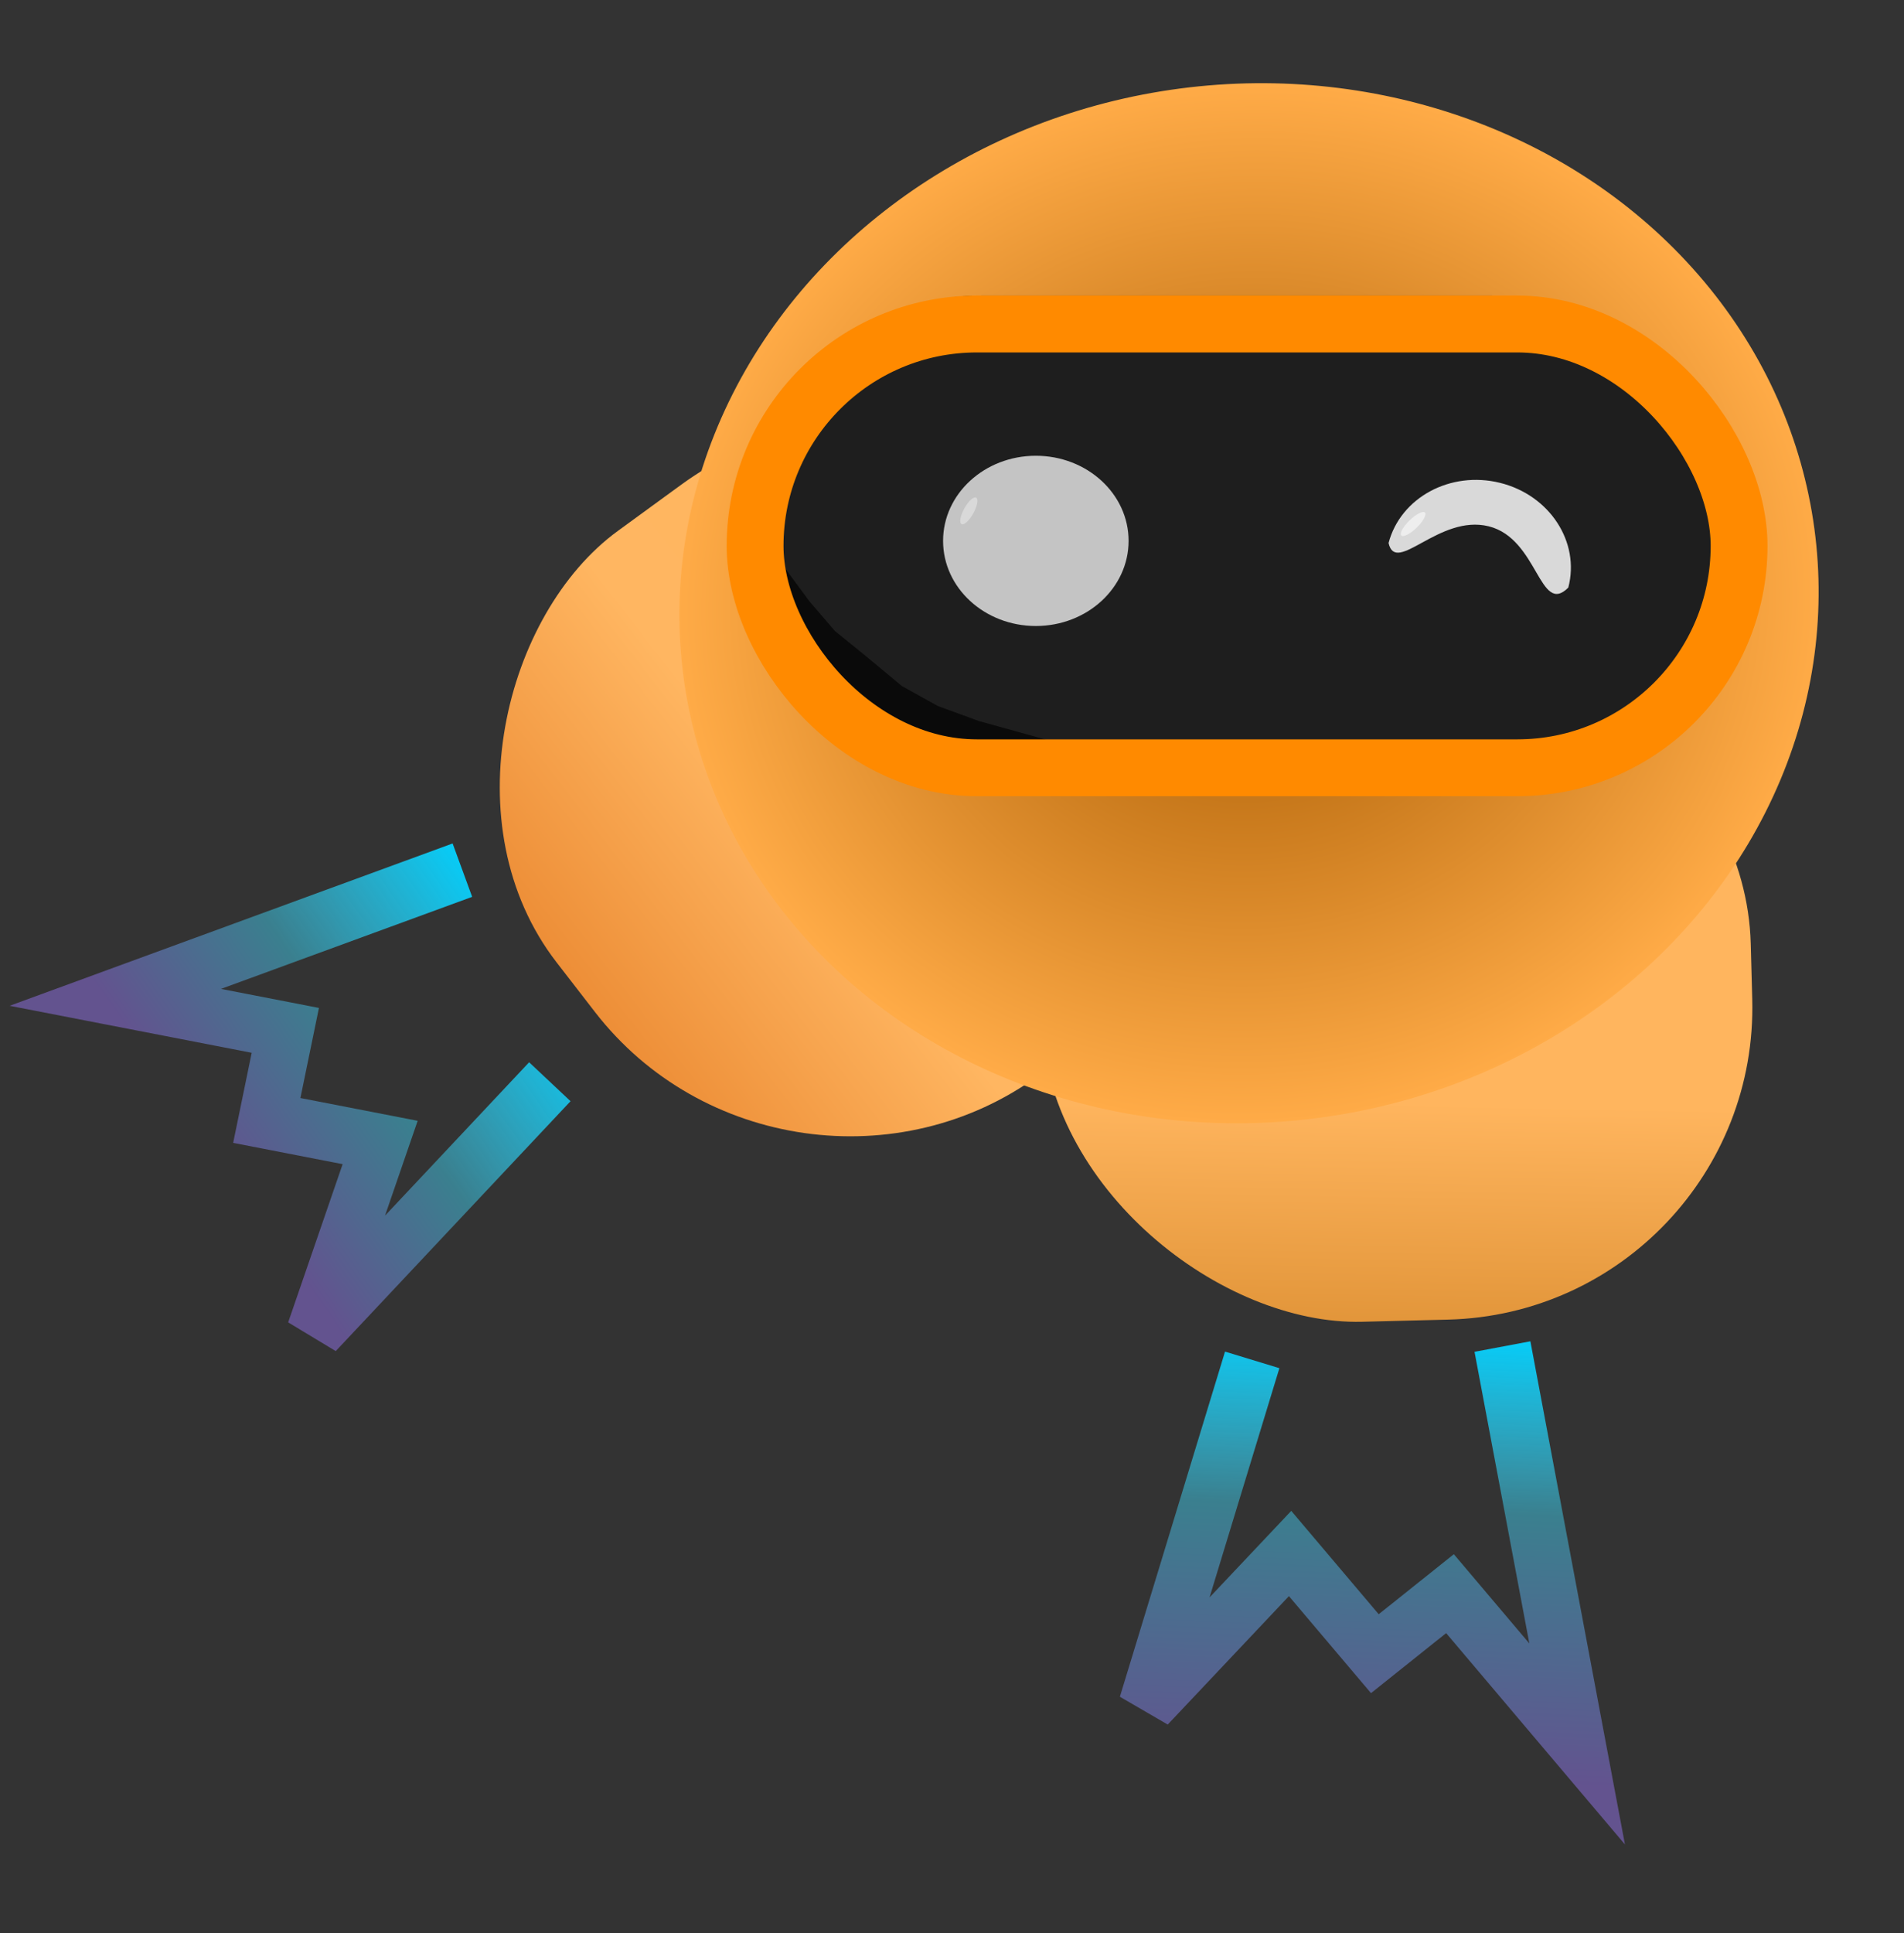
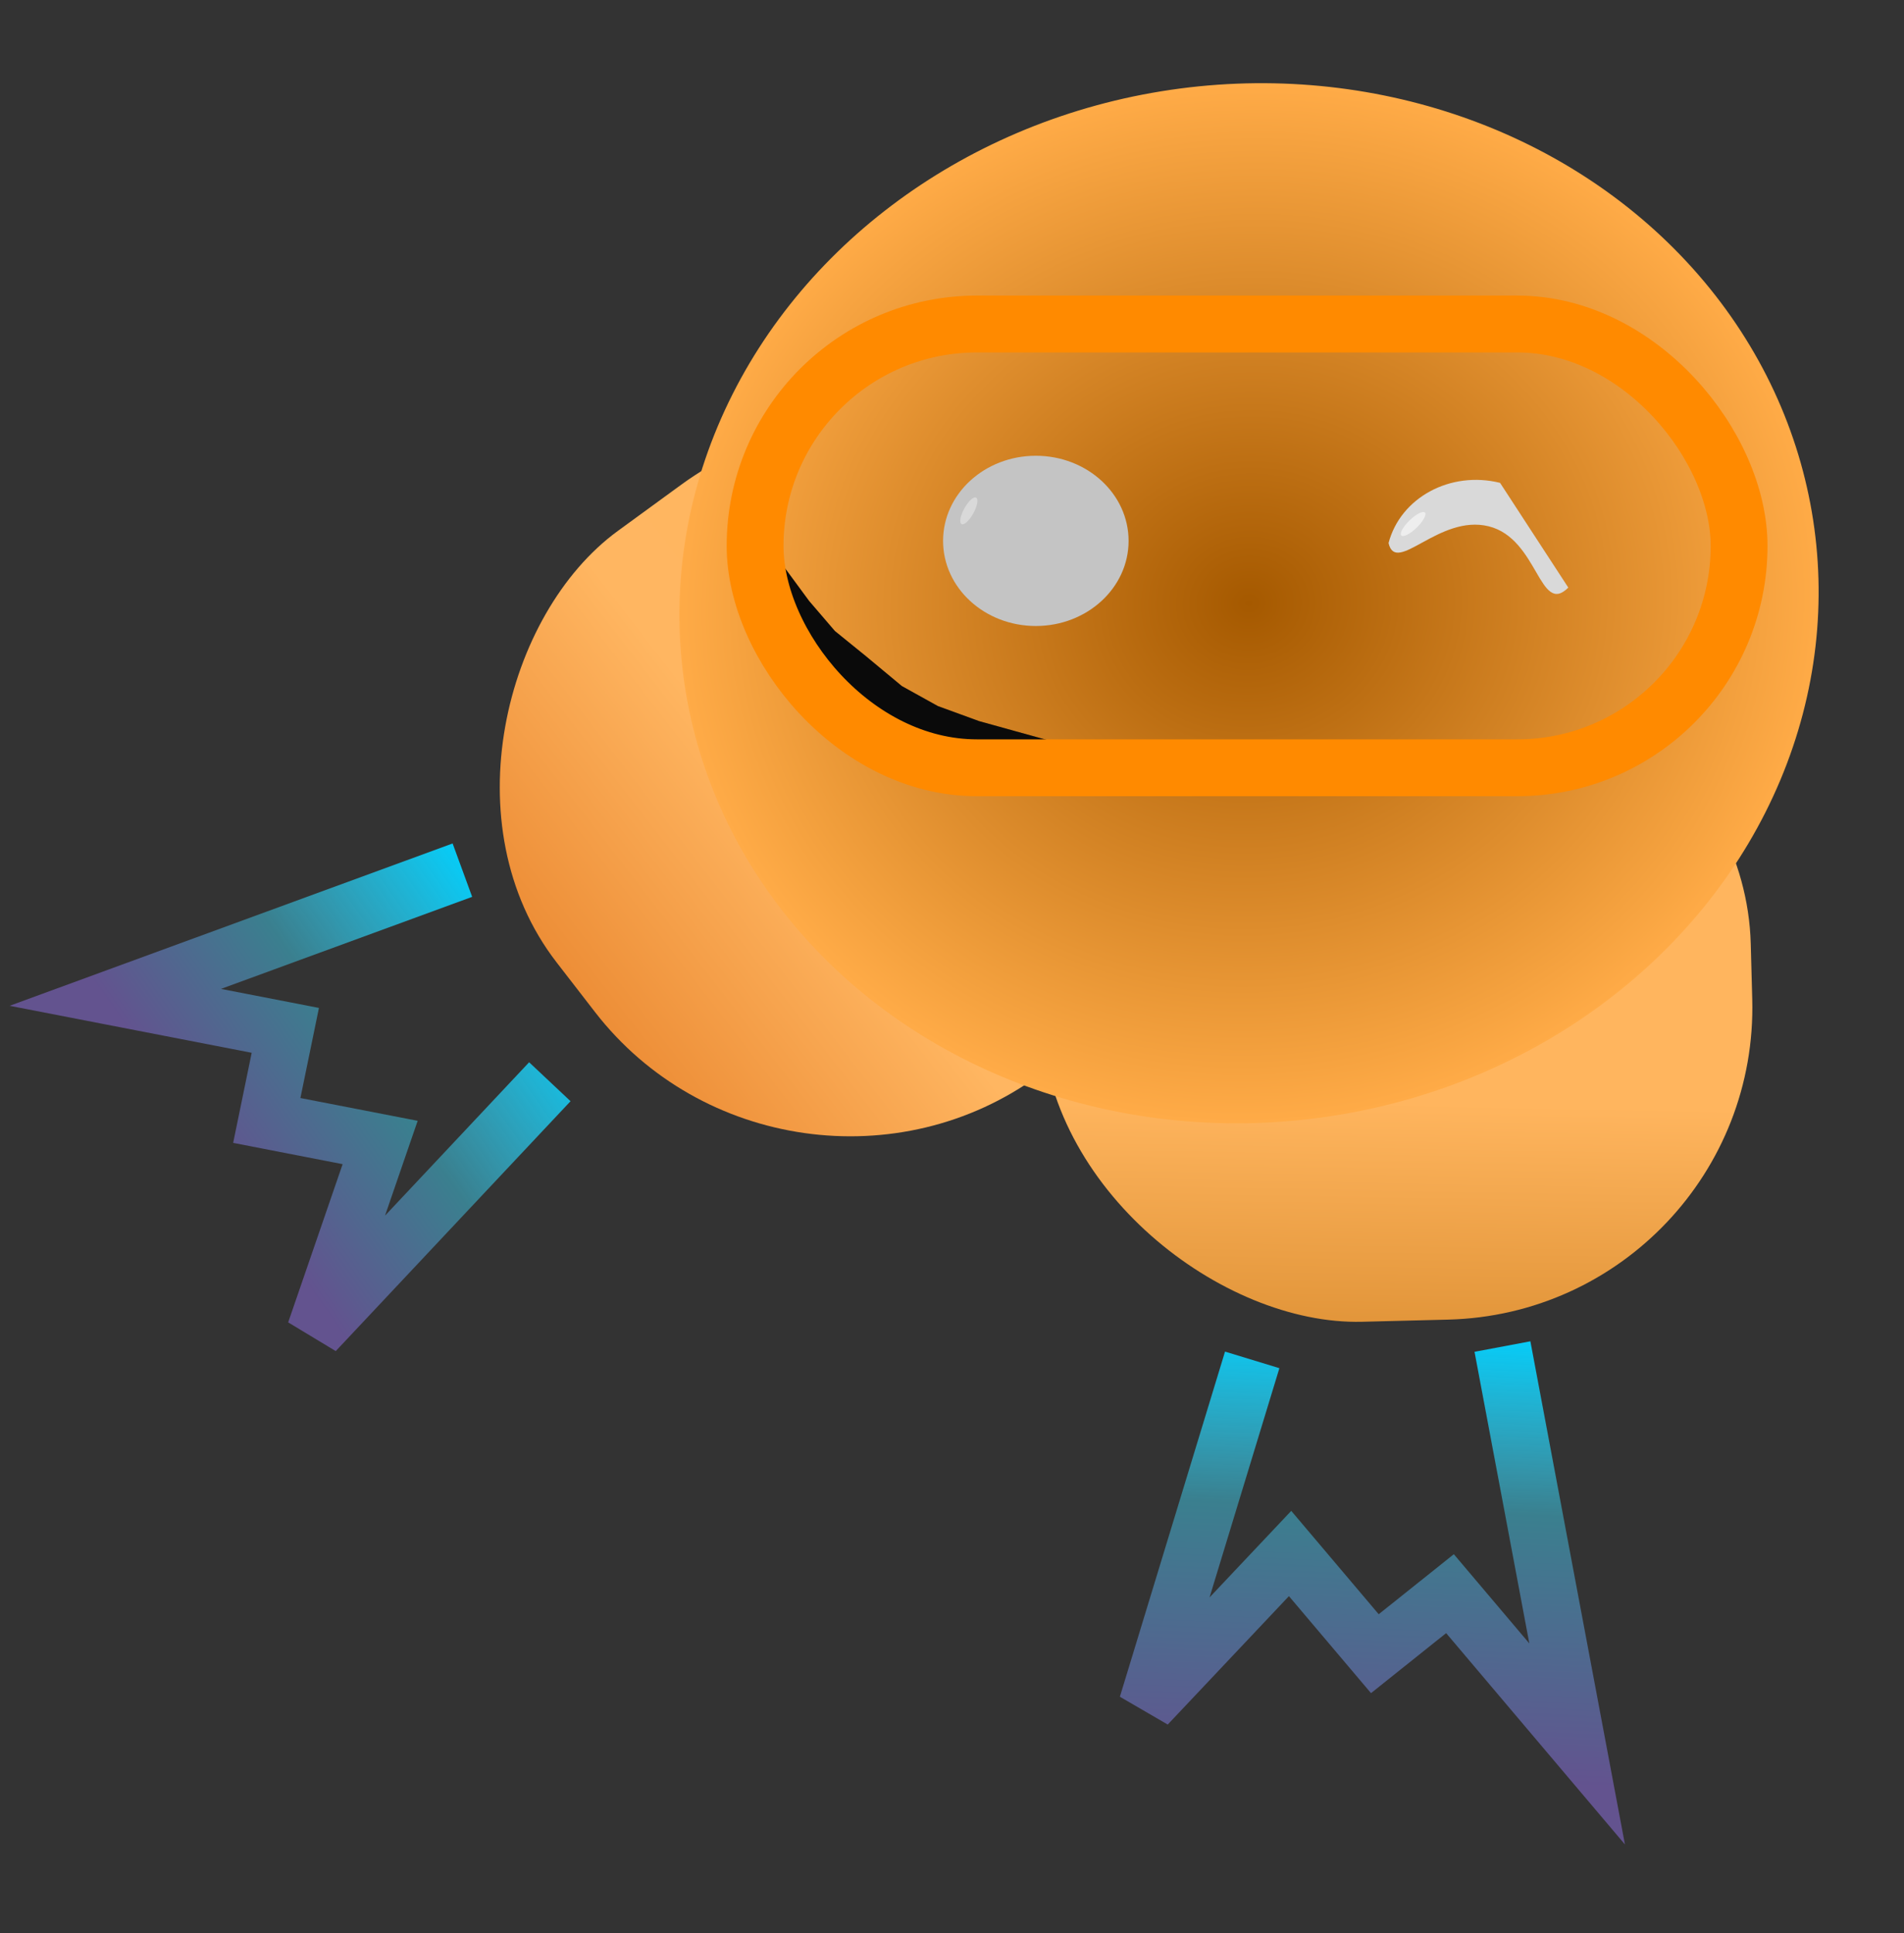
<svg xmlns="http://www.w3.org/2000/svg" width="67" height="68" viewBox="0 0 67 68" fill="none">
  <rect x="0" y="0" width="67" height="68" fill="#333333" stroke="none" />
  <rect width="24.207" height="24.764" rx="11" transform="matrix(0.612 0.791 -0.808 0.589 32.865 10.566)" fill="url(#paint0_linear_214_3)" />
  <rect width="23.949" height="25.026" rx="11" transform="matrix(0.027 1 1 -0.025 36.284 22.818)" fill="url(#paint1_linear_214_3)" />
  <ellipse cx="18.264" cy="20.066" rx="18.264" ry="20.066" transform="matrix(0.169 0.986 -0.987 0.16 60.67 0)" fill="url(#paint2_radial_214_3)" />
-   <rect x="25.934" y="10.397" width="35.175" height="17.257" rx="8.629" fill="#1E1E1E" />
  <path d="M26.296 16.56L26.84 15.68L26.659 16.912L26.84 18.321L27.565 19.906L28.472 21.138L29.379 22.195L30.466 23.076L31.736 24.132L33.005 24.836L34.455 25.365L35.725 25.717L36.994 26.069L38.988 26.421L40.801 26.773L42.071 27.126L44.972 27.654H42.796H40.439H37.9H35.725H33.73L32.824 27.478L31.736 27.126L30.829 26.773L29.922 26.245L28.835 25.365L27.565 24.132L26.477 21.843L25.934 19.906V19.025L26.115 17.617L26.296 16.56Z" fill="#0D0D0D" />
  <path d="M26.296 16.56L26.84 15.68L26.659 16.912L26.84 18.321L27.565 19.906L28.472 21.138L29.379 22.195L30.466 23.076L31.736 24.132L33.005 24.836L34.455 25.365L35.725 25.717L36.994 26.069L38.988 26.421L40.801 26.773L42.071 27.126L44.972 27.654H42.796H40.439H37.9H35.725H33.73L32.824 27.478L31.736 27.126L30.829 26.773L29.922 26.245L28.835 25.365L27.565 24.132L26.477 21.843L25.934 19.906V19.025L26.115 17.617L26.296 16.56Z" fill="black" fill-opacity="0.2" />
  <rect x="26.571" y="11.397" width="34.626" height="15.609" rx="7.805" stroke="#FF8A00" stroke-width="2" />
  <ellipse cx="36.45" cy="19.025" rx="3.264" ry="2.994" fill="#C4C4C4" />
  <ellipse cx="0.18" cy="0.532" rx="0.18" ry="0.532" transform="matrix(0.888 0.46 -0.481 0.876 34.189 17.42)" fill="#D9D9D9" />
  <path d="M16.271 30.607L4.057 35.081L10.04 36.242L9.388 39.411L13.377 40.186L11.086 46.839L19.348 38.049" stroke="url(#paint3_linear_214_3)" stroke-width="2" />
  <path d="M52.87 47.364L55.498 61.342L51.024 56.056L48.38 58.167L45.397 54.643L40.364 59.973L44.064 47.833" stroke="url(#paint4_linear_214_3)" stroke-width="2" />
-   <path d="M55.187 20.668C54.172 21.681 54.132 18.945 52.385 18.512C50.638 18.08 49.122 20.248 48.862 19.101C49.283 17.499 51.04 16.551 52.786 16.984C54.533 17.417 55.608 19.066 55.187 20.668Z" fill="#D9D9D9" />
+   <path d="M55.187 20.668C54.172 21.681 54.132 18.945 52.385 18.512C50.638 18.08 49.122 20.248 48.862 19.101C49.283 17.499 51.04 16.551 52.786 16.984Z" fill="#D9D9D9" />
  <path d="M49.855 18.556C49.626 18.779 49.383 18.904 49.312 18.835C49.241 18.767 49.369 18.53 49.598 18.308C49.827 18.085 50.07 17.96 50.141 18.029C50.212 18.097 50.084 18.334 49.855 18.556Z" fill="#EEEEEE" />
  <defs>
    <linearGradient id="paint0_linear_214_3" x1="12.104" y1="0" x2="12.104" y2="24.764" gradientUnits="userSpaceOnUse">
      <stop stop-color="#FFB55E" />
      <stop offset="0.614" stop-color="#FFB661" />
      <stop offset="1" stop-color="#ED8E37" />
    </linearGradient>
    <linearGradient id="paint1_linear_214_3" x1="0.619" y1="12.87" x2="24.879" y2="11.817" gradientUnits="userSpaceOnUse">
      <stop stop-color="#FFB55E" />
      <stop offset="0.645" stop-color="#FFB55E" />
      <stop offset="1" stop-color="#DF9236" />
    </linearGradient>
    <radialGradient id="paint2_radial_214_3" cx="0" cy="0" r="1" gradientUnits="userSpaceOnUse" gradientTransform="translate(18.264 20.066) rotate(90) scale(20.066 18.264)">
      <stop stop-color="#A55900" />
      <stop offset="1" stop-color="#FFAB47" />
    </radialGradient>
    <linearGradient id="paint3_linear_214_3" x1="18.951" y1="33.071" x2="7.748" y2="40.956" gradientUnits="userSpaceOnUse">
      <stop stop-color="#00D1FF" />
      <stop offset="0.541" stop-color="#43DDFF" stop-opacity="0.45" />
      <stop offset="0.994" stop-color="#9D7AFF" stop-opacity="0.45" />
    </linearGradient>
    <linearGradient id="paint4_linear_214_3" x1="48.582" y1="46.516" x2="47.888" y2="62.447" gradientUnits="userSpaceOnUse">
      <stop stop-color="#00D1FF" />
      <stop offset="0.41" stop-color="#43DDFF" stop-opacity="0.45" />
      <stop offset="1" stop-color="#9D7AFF" stop-opacity="0.45" />
    </linearGradient>
  </defs>
</svg>